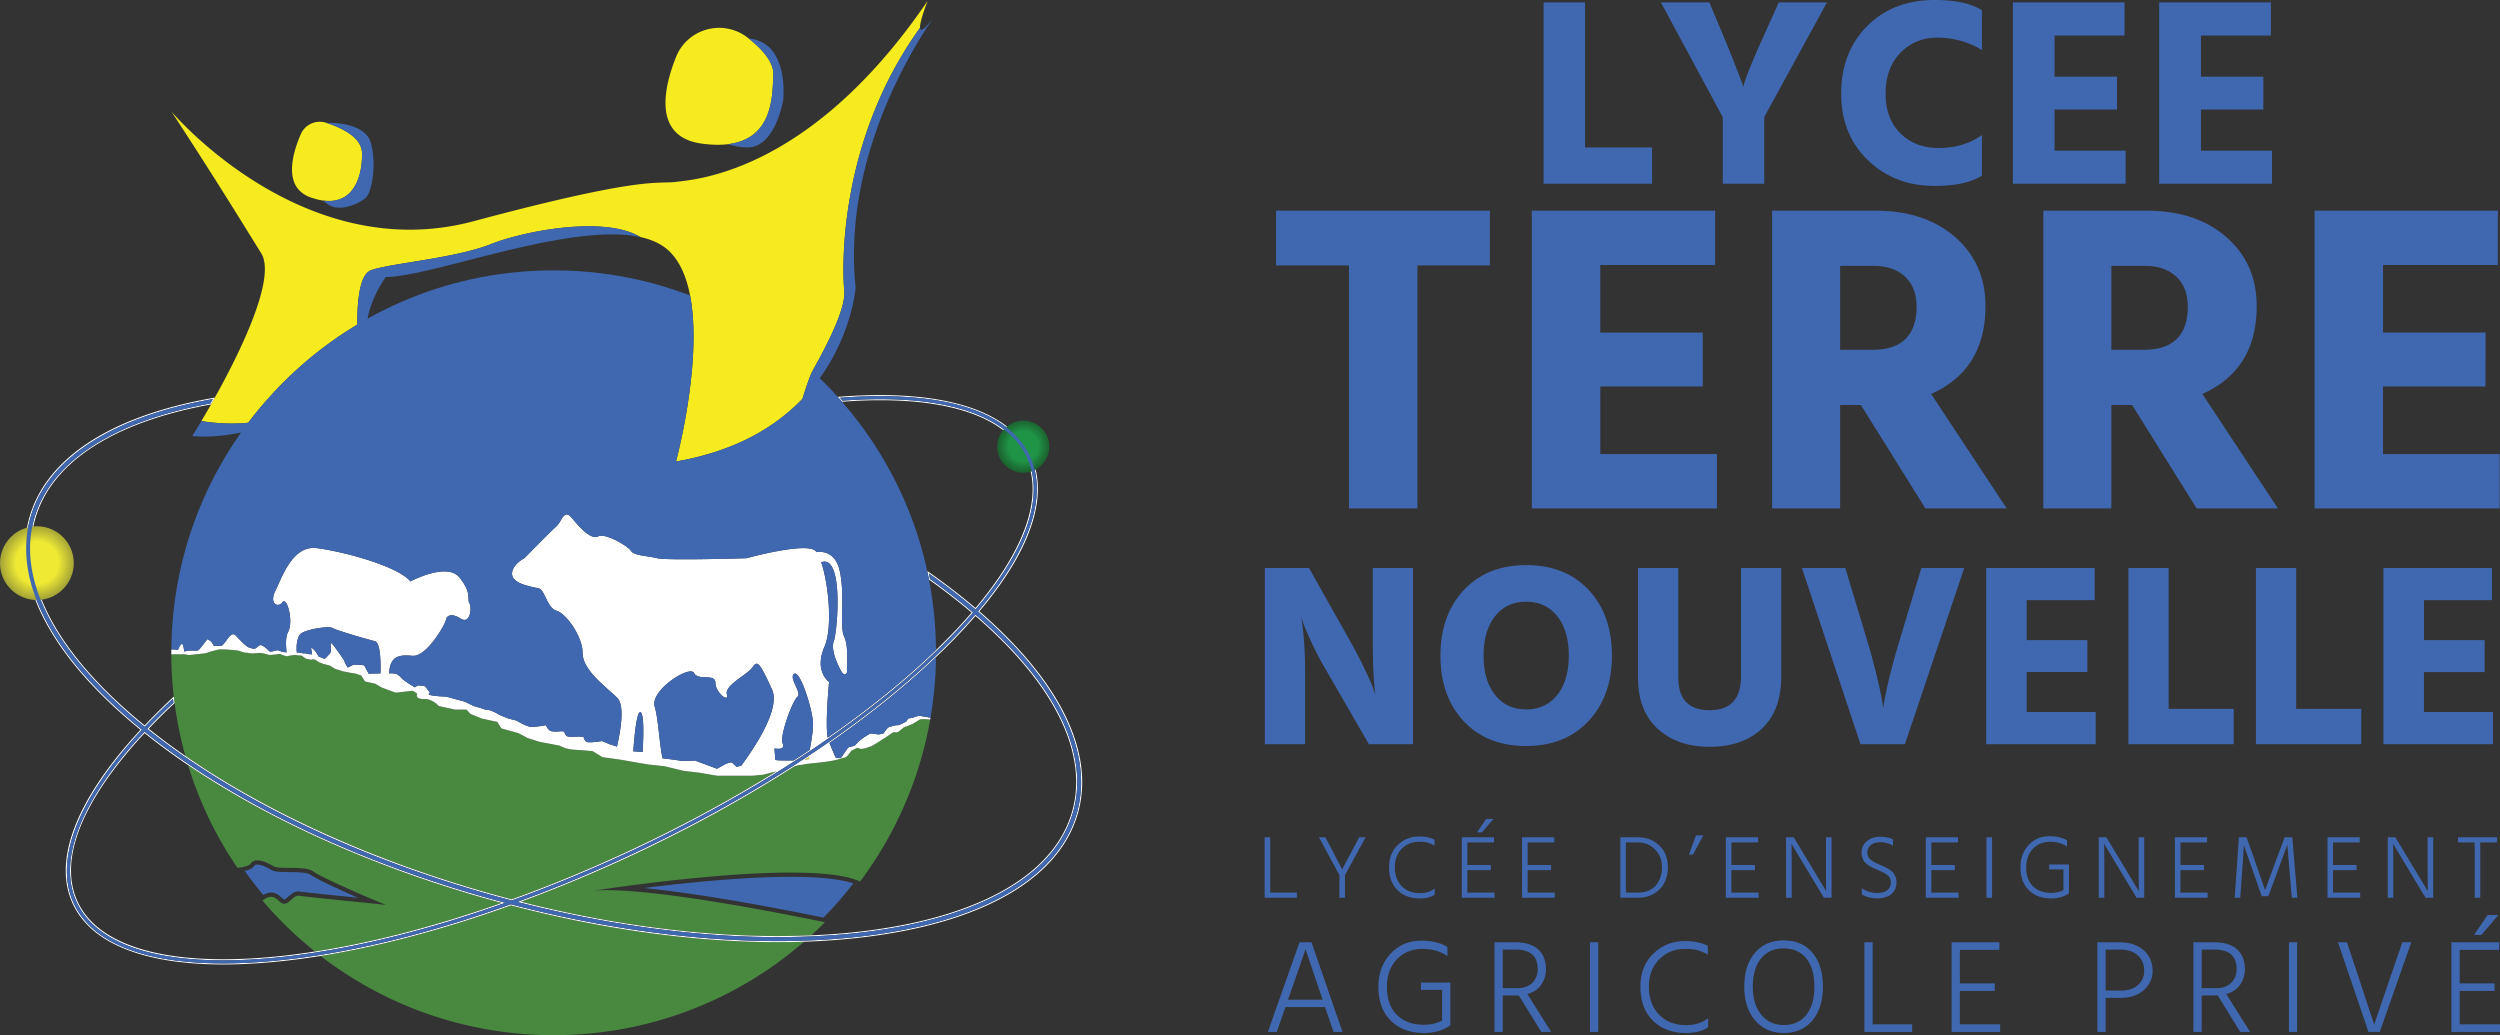
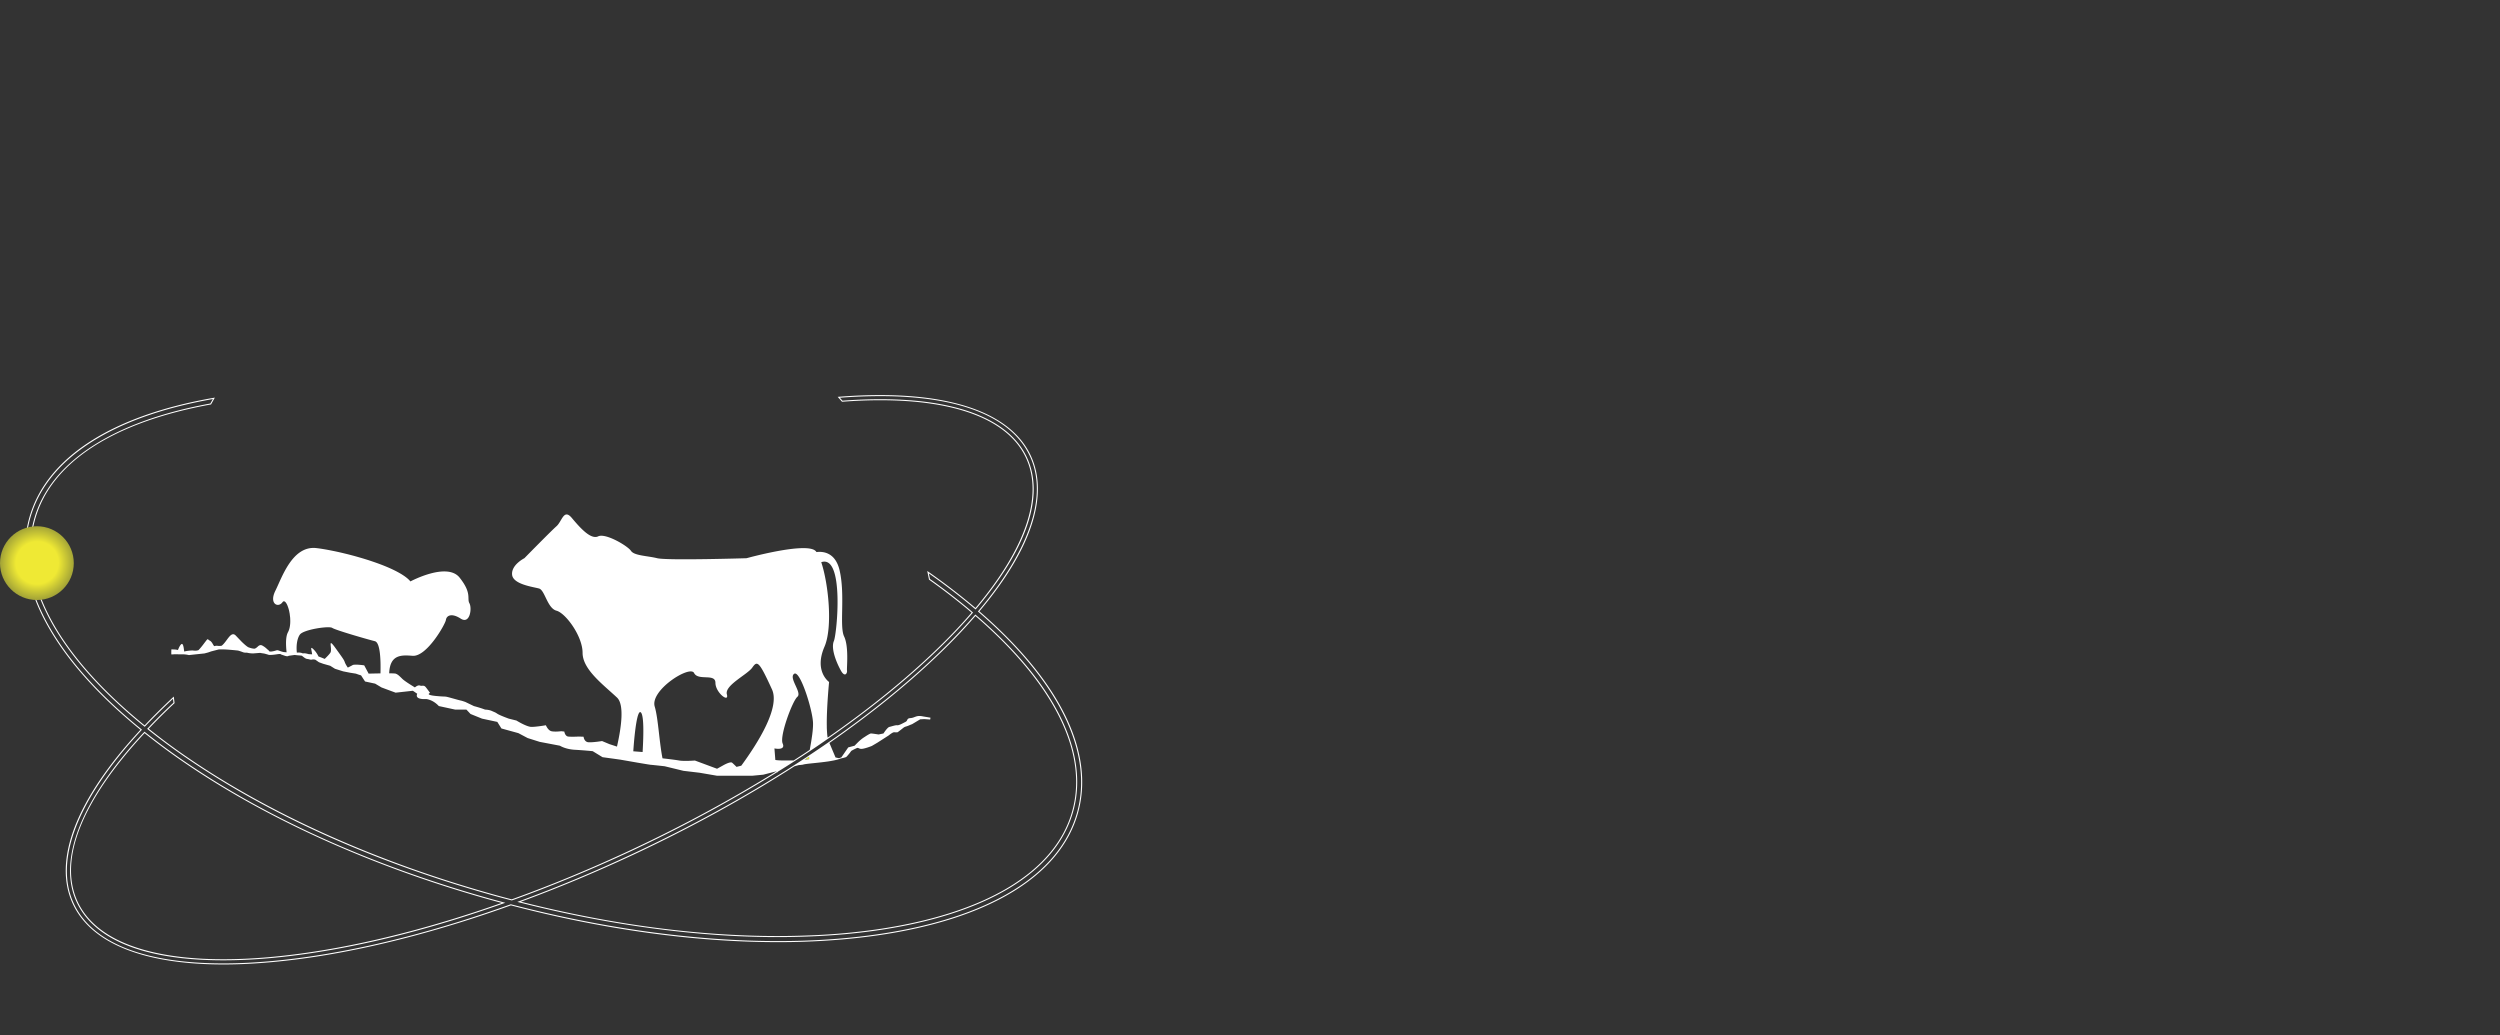
<svg xmlns="http://www.w3.org/2000/svg" width="600" height="248.44" viewBox="0 0 600 248.44">
  <rect x="0" y="0" width="600" height="248.44" fill="#333333" stroke="none" />
-   <path d="M222.63.225a186.802 186.802 0 0 1-3.833 5.378c-26.77 36.022-52.217 37.486-56.549 38.045-4.524.59-7.472-1.576-48.597 9.445C73.085 63.962 41.964 27.737 41.13 26.751c10.289 15.728 16.043 25.163 21.554 34.018 3.69 5.938-4.992 23.638-11.123 34.66-.183.324-.356.64-.528.945-.133.233-.265.467-.387.691a217.904 217.904 0 0 1-2.318 3.985c2.47.407 6.68.875 11.245.407a88.202 88.202 0 0 1 5.144-6.212c.265-.305.55-.61.824-.905.203-.223.406-.447.62-.66a91.808 91.808 0 0 1 19.592-15.77c-.041-4.636.366-11.885 3.202-13.013 4.23-1.667 20.171-2.847 28.823-6.293 7.758-3.091 27.207-6.965 35.91-1.708.01-.01.01 0 .02 0 2.633.58 4.88 1.575 6.578 3.09 2.806 2.491 4.453 6.385 5.338 10.94 1.85 9.628.224 22.194-1.342 30.612a9.32 9.32 0 0 1-.102.519c-.091.478-.183.956-.274 1.403-.336 1.657-.651 3.09-.915 4.24-.02.091-.041.172-.061.254a46.672 46.672 0 0 1-.336 1.423c-.213.885-.346 1.373-.346 1.373.956-.163 1.881-.336 2.796-.529a59.45 59.45 0 0 0 3.111-.742h.01l3.295-.956c.02 0 .04-.01.05-.02 8.134-2.593 14.326-6.456 19.033-10.777a35.974 35.974 0 0 0 1.545-1.484c.163-.163.326-.336.488-.499l.01-.01v-.01c.102-.325 1.404-4.524 2.156-6.161.793-1.708 8.398-14.295 7.88-19.805-.53-5.51-1.404-35.89 18.188-63.076-.122-1.454 1.596-5.866 1.82-6.456zm-42.945 9.008l-.265-.203a11.096 11.096 0 0 0-9.414-2.044c-3.487.834-6.385 3.274-7.717 6.598-2.897 7.188-5.826 19.246 6.13 20.883 2.41.336 4.484.356 6.253.143 10.869-1.292 10.706-11.59 10.93-16.674.142-3.152-2.98-6.385-5.917-8.703zM78.34 29.486h-.01c-.03-.01-.051-.01-.071-.02-2.42-.794-5.064.406-6.07 2.744-2.094 4.83-4.321 12.83 2.4 15.18 1.067.376 2.043.62 2.948.742 7.411 1.016 9.435-5.846 9.353-11.367-.06-3.802-4.85-6.08-8.55-7.28z" fill="#f5eb1e" />
  <path d="M194.203 182.203l-.346.04-.752.092c.366-.234.712-.478 1.078-.722l.02.59z" fill="#dfe82a" />
-   <path d="M122.811 215.845c9.384-3.386 19.022-7.36 28.732-11.905 12.515-5.857 24.217-12.231 34.862-18.85l-.122.03-.285.082-2.816.722-2.633.254h-8.459l-4.199-.722-3.863-.457-4.504-1.098s-3.111-.346-3.305-.346c-.111 0-1.22-.183-2.185-.346-.763-.122-1.424-.244-1.424-.244l-.762-.132-2.98-.518-1.514-.214-2.745-.376-2.359-1.444s-1.972-.203-4.27-.335c-2.288-.122-3.6-.976-3.6-.976l-4.859-.926-2.887-.915-2.227-1.179-4.067-1.118-.986-1.576-3.67-.783-2.755-1.118-.986-1.048h-2.685l-3.944-.854s-.844-.986-2.095-1.443c-1.25-.458-1.118-.061-2.358-.326-1.25-.264-.722-1.179-.722-1.179l-1.047-.722-4.138.458-1.17-.427-2.236-.834-.387-.234-1.128-.67-2.42-.52s-.427-.64-.956-1.463l-.59-.183-.66-.234-1.403-.224-1.647-.325-1.962-.62-1.15-.722-1.656-.468-1.037-.376-.875-.61s-.467-.122-.803-.03c-.335.1-.61-.092-1.159-.153-.55-.061-1.159-.783-1.362-.793-.316-.03-.661-.061-1.027-.092a15.63 15.63 0 0 1-.6-.07h-.01l-1.444.202s-.193.234-.884 0c-.692-.233-1.017-.355-1.017-.355s.163-.183-.986 0-1.8.152-1.8.152-1.088-.346-1.352-.366c-.254-.03-.813-.132-.813-.132l-1.698.132s-.732-.01-1.22-.132c-.499-.132-.661.04-1.22-.173a14.324 14.324 0 0 0-1.078-.366c-.05-.01-.153-.03-.366-.05-.264-.031-.702-.072-1.403-.133-.163-.01-.315-.03-.458-.04h-.01c-1.87-.143-2.521-.051-2.521-.051l-1.77.457-.721.254-.885.234-2.043.214-1.698.183s-.752-.204-1.637-.183c-.884.02-1.708-.051-2.033 0-.163.03-.376.02-.54.01 0 3.416.204 6.812.59 10.126 0 .03.01.05.01.081.062.499.113.987.184 1.485a88.796 88.796 0 0 0 2.592 12.688h.01c19.623 13.563 45.01 25.082 72.948 32.961 1.79.508 3.579.986 5.358 1.454zm-.193 1.444c-15.962 5.734-31.467 9.862-45.67 12.139 15.484 11.926 34.883 19.012 55.928 19.012 22.632 0 43.362-8.194 59.355-21.788.254-.213.498-.427.742-.64-2.074.071-4.158.102-6.283.102-19.846 0-41.807-3-64.072-8.825zm-5.561-1.505c-27.4-7.717-52.37-18.93-71.911-32.158.132.437.264.874.407 1.301a90.418 90.418 0 0 0 11.437 23.344c1.525-.163 2.827-.478 3.203-1.037.356-.54.925-.753 1.566-.753 1.23 0 2.745.742 3.792 1.373 1.596.956 7.625-.224 9.73 1.352 2.023 1.515 16.002 7.544 17.466 7.981-1.677-.203-19.53-1.962-20.943-2.206-.072-.01-.133-.02-.194-.02-.305 0-.59.121-.874.304a6.86 6.86 0 0 0-.62.489c-.071.06-.132.122-.203.183-.143.111-.275.233-.417.355-.417.336-.834.61-1.281.61-.224 0-.448-.06-.681-.223-.387-.254-.733-.62-1.119-.925-.102-.072-.193-.143-.295-.204a1.933 1.933 0 0 0-1.047-.325c-.549 0-1.21.244-2.074.925a91.68 91.68 0 0 0 12.597 12.21c13.613-2.104 28.833-6.018 44.816-11.661-1.119-.295-2.237-.6-3.355-.915zm104.77-43.2l-.987.052-1.962 1.179c-.02 0-.132.03-.742.295-.783.346-.885.203-1.423.64-.55.448-1.281.987-1.281.987s-.397.05-.793 0c-.387-.051-1.322.742-1.322.742l-1.139.732-1.616 1.037-1.332.783s-1.962.793-2.654.691c-.691-.102-.498-.397-1.128-.102-.64.295-1.14.59-1.14.59l-.436.59s-.64.793-.793.884c-.143.102-1.342.366-1.342.366-.732.305-1.871.529-3.091.712-1.84.264-3.874.427-5.033.58-.396.05-.691.101-.843.152-.102.04-.488.081-1.078.132h-.01l-1.017.285c-11.783 7.564-24.787 14.732-38.584 21.188-9.058 4.24-18.127 8.031-27.074 11.315 24.502 6.222 48.547 8.988 69.694 8.063h.01a79.313 79.313 0 0 0 3.264-3.142c-1.434-.295-3.355-.691-5.622-1.139-.417-.08-.834-.162-1.271-.244a455.04 455.04 0 0 0-5.633-1.087c-.559-.102-1.128-.214-1.698-.316-2.023-.376-4.148-.752-6.323-1.138-.936-.163-1.881-.326-2.827-.478-.64-.102-1.27-.214-1.911-.315-.64-.112-1.281-.214-1.922-.315-.966-.153-1.921-.305-2.887-.448-.64-.101-1.281-.193-1.922-.284l-1.911-.275c-.63-.092-1.26-.173-1.891-.254a143.483 143.483 0 0 0-3.7-.468c-.58-.071-1.15-.132-1.709-.193-.06-.01-.122-.01-.193-.02-.529-.061-1.057-.112-1.576-.163-3.497-.356-6.7-.56-9.374-.56-1.098 0-2.094.041-2.989.113.04-.01.081-.01.132-.02a125.72 125.72 0 0 1 1.8-.275c.366-.051.773-.112 1.22-.183.457-.061.945-.132 1.474-.204.346-.05.712-.101 1.098-.152 9.18-1.27 27.319-3.498 41.42-3.498 7.168 0 13.288.58 16.664 2.146 8.296-11.103 14.142-24.137 16.724-38.33v-.01c.03-.183.071-.355.092-.539l-1.413-.101z" fill="#48893f" />
  <path d="M235.054 146.72c9.252-10.98 14.04-21.025 14.04-29.392 0-2.878-.57-5.562-1.718-8.012-4.453-9.496-17.121-14.498-36.164-14.498-3.212 0-6.598.142-10.167.427.346.386.702.783 1.037 1.18 3.183-.245 6.233-.367 9.15-.367 8.948 0 16.603 1.129 22.571 3.406 5.958 2.288 10.238 5.735 12.414 10.391 4.392 9.384-.427 22.184-12.099 36.062-.406-.346-.823-.702-1.25-1.047a154.505 154.505 0 0 0-10.34-7.839c.153.681.295 1.373.427 2.074a150.09 150.09 0 0 1 8.988 6.883c.416.346.823.692 1.23 1.047-2.542 2.949-5.399 5.948-8.54 8.968-7.25 6.984-16.003 14.09-25.997 21.035-.01-.03-.01-.071-.02-.112-.031-.173-.051-.376-.082-.59a35.124 35.124 0 0 1-.081-1.27c-.01-.082-.01-.163-.01-.255-.01-.172-.01-.366-.01-.549-.072-4.3.548-10.583.548-10.583s-3.67-2.552-1.108-8.46c2.034-4.696.946-15.148-.772-20.292 5.581-1.922 3.782 17.151 3.03 18.92-.783 1.87.69 5.307 1.677 7.087.986 1.769 1.576.59 1.474 0-.102-.6.488-5.714-.691-8.175-1.18-2.46.295-9.831-1.078-15.84-1.006-4.382-4.006-4.616-5.551-4.422a1.834 1.834 0 0 0-.254-.295c-2.359-2.166-16.532 1.769-16.532 1.769s-19.083.59-21.452 0c-2.359-.59-5.51-.59-6.293-1.77-.783-1.179-6.1-4.33-7.87-3.476-1.768.844-4.33-2.034-6.303-4.392-1.962-2.37-2.359.782-3.7 1.962-1.343 1.18-7.707 7.676-7.707 7.676s-3.152 1.576-2.948 3.934c.193 2.36 5.113 2.949 6.486 3.345 1.383.397 1.972 4.728 4.168 5.318 2.207.59 6.263 6.1 6.263 10.106 0 3.995 4.921 7.604 8.266 10.746 1.78 1.678 1.057 7.076-.01 11.763l-1.81-.59-1.769-.742s-2.074.346-3.203.295c-1.128-.05-1.23-1.332-1.23-1.332l-1.128-.04s-1.77.091-2.562 0c-.783-.102-.936-1.2-.936-1.2l-.732-.081s-1.525.193-2.358 0c-.844-.204-1.332-1.434-1.332-1.434s-2.268.397-3.447.397c-1.18 0-3.62-1.526-3.62-1.526l-1.84-.457s-2.165-.783-2.755-1.18c-.59-.396-.59-.325-1.311-.66-.427-.193-1.007-.305-1.627-.326-.722-.284-1.678-.58-2.715-.854v-.01l-2.023-.976s-.722-.254-1.047-.325c-.325-.061-1.25-.325-2.684-.722-1.444-.386-.66-.132-3.345-.386-2.694-.265-1.383-.722-1.383-.722s-.457-.661-.986-1.332c-.518-.681-.915-.244-1.444-.447-.518-.194-1.21.447-1.21.447s-.08-.05-.223-.132c-.61-.376-2.298-1.413-2.826-1.952-.661-.65-1.048-1.047-1.576-1.22-.153-.051-.753-.071-1.546-.082.173-4.544 2.939-4.412 5.612-4.199 3.417.265 7.87-7.615 8.002-8.61.132-1.007 1.311-1.76 3.548-.316 2.227 1.444 2.755-2.491 2.094-3.68-.65-1.18.661-2.36-2.358-6.162-3.02-3.802-11.804.915-11.804.915-.447-.549-1.118-1.088-1.942-1.606a8.82 8.82 0 0 0-.519-.315c-1.789-1.047-4.178-2.034-6.73-2.888a43.45 43.45 0 0 0-1.627-.528 50.453 50.453 0 0 0-1.647-.488 57.73 57.73 0 0 0-1.647-.458c-.549-.142-1.088-.285-1.616-.407a66.112 66.112 0 0 0-3.06-.68 52.83 52.83 0 0 0-1.963-.367 34.32 34.32 0 0 0-1.82-.264c-5.774-.65-8.265 7.086-9.841 10.238-1.566 3.142.66 4.199 1.708 2.755.345-.488.783-.122 1.139.671.07.153.132.326.193.509.07.193.132.396.193.62.06.213.102.437.142.67.04.164.071.326.082.5l.06.497c.031.173.041.346.041.519.04.68.01 1.362-.112 1.982-.04.224-.101.448-.172.65a3.432 3.432 0 0 1-.255.59c-.549 1.007-.538 2.888-.325 4.82-.112-.01-.173-.03-.366-.04-.356-.021-.356-.021-.691-.113-.326-.081-.427-.142-.885-.295-.457-.162-.518.061-1.505.224-.244.04-.396.05-.508.03h-.06c-.011 0-.011 0-.021-.01-.254-.07-.193-.305-.56-.488a5.052 5.052 0 0 0-1.179-.904.906.906 0 0 0-.457-.143.475.475 0 0 0-.173.03c-.04.01-.081.021-.122.041-.051.02-.092.051-.132.072-.061.04-.132.091-.193.152-.183.163-.377.356-.63.488a.785.785 0 0 1-.163.071c-.01 0-.01.01-.02.01h-.011c-.447-.01-.915-.111-1.576-.376a7.439 7.439 0 0 1-.813-.63 15.367 15.367 0 0 1-.986-.946c-.407-.417-.804-.844-1.15-1.2-1.158-1.2-2.033 1.312-3.283 2.36a.71.71 0 0 1-.102.08c-.315.052-.62.082-.895.031-.305-.05-.6-.01-.904.071a4.424 4.424 0 0 1-.326-.508c-.539-.956-.783-.722-1.118-1.118-.071-.092-.193-.02-.356.162-.081.092-.163.204-.264.336-.397.508-.946 1.311-1.708 2.094-.143.04-.285.071-.397.092-.356.07-.976-.02-.976-.02s-.925-.01-1.911.223c-.051.01-.092.02-.132.03-.02-.172-.041-.345-.072-.528-.01-.092-.02-.183-.04-.275a3.684 3.684 0 0 0-.173-.732c-.081-.203-.173-.284-.275-.284-.03 0-.06.01-.091.03a.374.374 0 0 0-.163.132c-.02.02-.03.041-.05.061-.184.214-.356.57-.52.936-.03.07-.06.152-.09.223-.01.03-.01.051-.031.072-.468-.133-1.118-.143-1.576-.143-.01.132-.01.265-.01.397-.01.142-.01.274-.01.417 0 .122 0 .254.01.376.163.01.376.02.539-.01.325-.051 1.149.02 2.033 0 .885-.02 1.637.183 1.637.183l1.698-.183 2.043-.214.885-.234.722-.254 1.769-.457s.65-.092 2.521.05h.01c.143.01.295.03.458.041.701.061 1.139.102 1.403.132.213.02.315.04.366.051 0 0 .529.153 1.078.366.559.214.721.04 1.22.173.488.122 1.22.132 1.22.132l1.698-.132s.559.102.813.132c.264.02 1.352.366 1.352.366s.65.03 1.8-.152.986 0 .986 0 .325.122 1.017.355c.69.234.884 0 .884 0l1.444-.203h.01c.213.03.407.051.6.071.366.03.711.061 1.027.092.203.01.813.732 1.362.793.549.06.824.254 1.159.152.336-.091.803.03.803.03l.875.61 1.037.377 1.657.468 1.149.722 1.962.62 1.647.325 1.403.224.66.234.59.183c.53.823.956 1.464.956 1.464l2.42.518 1.128.671.387.234 2.236.834 1.17.427 4.138-.458 1.047.722s-.529.915.722 1.18c1.24.264 1.108-.133 2.358.325 1.25.457 2.095 1.443 2.095 1.443l3.944.854h2.685l.986 1.048 2.755 1.118 3.67.783.986 1.576 4.067 1.118 2.227 1.18 2.887.914 4.86.926s1.311.854 3.599.976c2.298.132 4.27.335 4.27.335l2.359 1.444 2.745.376 1.515.214 2.979.518.762.132s.661.122 1.424.244c.965.163 2.074.346 2.185.346.194 0 3.305.346 3.305.346l4.504 1.098 3.863.457 4.199.722h8.459l2.633-.254 2.816-.722.285-.081.122-.03c-10.645 6.618-22.347 12.992-34.862 18.849-9.71 4.544-19.348 8.52-28.732 11.905-1.78-.468-3.569-.946-5.358-1.454-27.939-7.88-53.325-19.398-72.948-32.961h-.01a156.744 156.744 0 0 1-8.794-6.537c.844-.885 1.708-1.78 2.613-2.684a146.2 146.2 0 0 1 3.589-3.467c-.071-.498-.122-.986-.183-1.485 0-.03-.01-.05-.01-.081a151.97 151.97 0 0 0-4.29 4.128c-.936.935-1.841 1.86-2.705 2.785-.305-.233-.61-.488-.905-.732-20.446-16.938-29.464-34.252-25.367-48.76 3.823-13.593 18.738-23.282 42.203-27.532.122-.224.254-.458.387-.691.172-.305.345-.62.528-.946-24.715 4.25-40.464 14.396-44.52 28.773-4.25 15.097 4.92 32.95 25.844 50.275l.823.67c-15.382 16.583-21.137 31.315-16.216 41.828 4.443 9.485 17.1 14.498 36.143 14.498 3.66 0 7.565-.194 11.692-.57 3.762-.345 7.636-.834 11.621-1.474 14.203-2.277 29.708-6.405 45.67-12.14 22.265 5.826 44.226 8.826 64.072 8.826 2.125 0 4.209-.03 6.283-.102h.01c6.06-.203 11.885-.702 17.436-1.495 26.882-3.843 44.033-14.284 48.293-29.372 4.097-14.559-4.29-31.68-23.658-48.425zm-143.74 14.895c-1.474.02-2.837.06-2.837.06l-1.067-1.992s-1.566-.224-2.359-.152c-.173.01-.315.04-.396.08-.458.265-1.18.61-1.18.61s-.528-.731-.722-1.29c-.193-.55-.325-.753-2.297-3.477-1.963-2.725-.59.355-1.18 1.22a5.055 5.055 0 0 1-.305.386c-.213.254-.467.508-.701.742l-.336.336-.803-.326-.701-.264a5.662 5.662 0 0 0-1.088-1.606c-.651-.682-.702-.488-.62-.02.01.05.02.111.03.172.03.173.071.366.102.57.02.06.02.132.03.193.02.06.02.132.02.193l-.03-.01-.813-.051s-.976-.305-1.353-.163a1.943 1.943 0 0 0-.447-.152 3.077 3.077 0 0 0-1.017-.041c-.223-2.023.194-3.64.753-4.362.915-1.18 6.954-2.104 7.737-1.576.793.53 8.001 2.623 10.238 3.193 1.26.325 1.433 4.33 1.342 7.727zm62.913 18.87l-2.237-.173c.346-5.135 1.007-10.035 1.8-9.344.782.671.68 5.49.437 9.517zm23.678 3.283l-1.138.285s-.59-.59-1.037-.986c-.437-.397-2.206.64-2.206.64l-1.434.793-5.307-1.972s-2.613.193-3.742 0c-1.128-.203-4.026-.529-4.026-.529h-.01c-.783-3.833-1.027-9.597-1.87-12.413-1.18-3.935 8.469-10.035 9.445-8.063.986 1.962 5.124 0 5.124 2.359s3.345 4.92 2.745 2.755c-.59-2.165 4.92-4.727 6.1-6.415 1.19-1.688 1.576-1.657 4.727 5.236 1.953 4.26-3.182 12.586-7.37 18.31zm8.175-1.382l-.214-2.766s2.755.59 1.973-1.18c-.793-1.768 2.358-10.227 3.538-11.213 1.179-.986-2.166-4.524-.783-5.51 1.372-.987 4.32 8.265 4.524 11.61.03.539 0 1.22-.071 1.983-.02.213-.04.427-.071.65-.02.183-.04.366-.071.55-.02.182-.051.375-.082.569-.04.305-.091.62-.142.935-.05.325-.112.65-.173.986-.04.264-.091.519-.132.773-.02.071-.03.142-.04.203-1.272.854-2.563 1.698-3.874 2.542-.804 0-1.871-.01-2.695-.01-.843 0-1.382-.061-1.687-.122zm72.388 12.688c-4.24 14.996-21.31 25.366-48.09 29.19-5.51.792-11.366 1.29-17.415 1.494-1.993.07-4.047.101-6.273.101-19.826 0-41.96-3.05-64.011-8.814l-.071-.02-.072.02c-16.063 5.775-31.405 9.851-45.629 12.129a171.54 171.54 0 0 1-11.6 1.474c-4.138.376-8.062.57-11.672.57-19.093 0-31.517-4.962-35.91-14.356-4.839-10.33.906-25.082 16.166-41.542l.183-.204-.203-.162-.58-.478-.244-.193c-20.832-17.254-29.982-35.015-25.763-50.011 3.986-14.112 19.531-24.228 43.8-28.498l-.275.488a16.69 16.69 0 0 0-.325.58c-23.445 4.27-38.462 14.1-42.285 27.684-4.127 14.6 4.911 32.015 25.448 49.025l.071.06c.275.224.56.458.844.682l.183.142.153-.173c.783-.833 1.647-1.718 2.704-2.775a150.708 150.708 0 0 1 3.914-3.782l.01.06c.031.296.062.58.102.885a138.179 138.179 0 0 0-3.497 3.376c-.783.793-1.596 1.616-2.613 2.694l-.193.193.213.183a161.791 161.791 0 0 0 8.815 6.548l.071.04c9.913 6.843 21.178 13.115 33.45 18.656s25.549 10.36 39.508 14.295c1.89.539 3.772 1.037 5.368 1.454l.071.02.071-.02c9.557-3.447 19.226-7.462 28.763-11.916 12.18-5.703 23.892-12.037 34.831-18.829l.183-.01v-.112a193.23 193.23 0 0 0 3.935-2.49 225.587 225.587 0 0 0 3.874-2.542 211.868 211.868 0 0 0 4.3-2.939c9.923-6.903 18.677-13.98 26.027-21.065 3.142-3.02 6.02-6.04 8.561-8.988l.163-.183-.194-.173a60.81 60.81 0 0 0-1.23-1.047 149.813 149.813 0 0 0-8.916-6.842l-.275-1.342c3.376 2.369 6.67 4.87 9.791 7.452.397.325.783.65 1.16.976l.09.071.194.163.162-.193c12.252-14.56 16.44-27.126 12.14-36.337-2.156-4.605-6.385-8.144-12.556-10.512-5.948-2.278-13.573-3.427-22.662-3.427-2.867 0-5.918.122-9.039.356a38.353 38.353 0 0 0-.62-.701 128.26 128.26 0 0 1 9.638-.387c19.104 0 31.528 4.962 35.93 14.356 1.129 2.39 1.698 5.053 1.698 7.9 0 8.265-4.84 18.371-13.98 29.23l-.162.193.193.162c19.256 16.654 27.634 33.755 23.577 48.161zm-141.34 20.466c-27.319-7.696-52.157-18.799-71.84-32.127a155.143 155.143 0 0 1-10.42-7.656l-.184-.153-.162.173c-15.098 16.227-20.812 30.704-16.105 40.77 4.28 9.11 16.44 13.928 35.188 13.928 6.68 0 14.091-.62 22.031-1.86 13.93-2.156 29.017-6.08 44.857-11.672l.783-.274-.803-.214c-1.109-.295-2.227-.6-3.345-.915zm-41.532 12.82c-7.93 1.24-15.322 1.861-21.991 1.861-17.874 0-30.603-4.494-34.954-13.786-4.697-10.035.996-24.3 16.054-40.485a153.924 153.924 0 0 0 10.44 7.676c19.542 13.227 44.512 24.441 71.912 32.158 1.118.315 2.236.62 3.355.915-15.983 5.643-31.203 9.557-44.816 11.661zm158.675-80.715l-.193-.162-.163.193a136.406 136.406 0 0 1-6.65 7.117 129.577 129.577 0 0 1-2.805 2.735c-7.25 6.903-15.84 13.827-25.54 20.567a259.644 259.644 0 0 1-4.88 3.304l-.396.275-.63.417-.072.04c-.793.52-1.606 1.048-2.42 1.566-11.935 7.666-24.908 14.783-38.552 21.168-9.049 4.24-18.148 8.042-27.054 11.316l-.763.274.793.203c21.239 5.399 42.549 8.246 61.642 8.246 2.745 0 5.48-.061 8.134-.173 5.337-.214 10.563-.681 15.535-1.393 26.383-3.782 43.178-13.908 47.296-28.518.65-2.278.976-4.677.976-7.137 0-12.495-8.388-26.343-24.258-40.038zm-41.166 34.69c.366-.234.712-.478 1.078-.722l.02.59-.346.04-.762.102s.01 0 .01-.01zm64.204 12.414c-4.087 14.508-20.812 24.573-47.093 28.335a151.19 151.19 0 0 1-15.505 1.393h-.01c-2.663.112-5.368.173-8.113.173-19.093 0-40.16-2.796-61.581-8.236 8.947-3.284 18.016-7.076 27.074-11.315 13.797-6.456 26.8-13.624 38.584-21.188l1.017-.285h.01c.59-.05.976-.091 1.078-.132.152-.05.447-.102.843-.153 1.16-.152 3.193-.315 5.033-.58 1.22-.182 2.359-.406 3.09-.71 0 0 1.2-.265 1.343-.367.152-.091.793-.884.793-.884l.437-.59s.498-.295 1.139-.59c.63-.295.437 0 1.128.102.692.102 2.654-.691 2.654-.691l1.332-.783 1.616-1.037 1.139-.732s.935-.793 1.322-.742c.396.05.793 0 .793 0s.732-.54 1.28-.987c.54-.437.641-.294 1.424-.64.61-.265.722-.295.742-.295l1.962-1.18.987-.05 1.413.101c.02-.091.04-.183.05-.274.01-.05.02-.112.031-.163-.173-.04-.376-.07-.62-.112-.02 0-.04-.01-.061-.01-.01 0-.02 0-.03-.01-.295-.04-.651-.102-1.048-.173h-.03a1.435 1.435 0 0 0-.204-.04c-1.443-.275-1.779.366-2.796.437-1.026.071-.59.6-1.2.905-.02.01-.04.02-.07.04-.61.305-1.495.834-1.932.773-.458-.05-1.373.295-1.87.397-.489.101-1.424 1.575-1.424 1.575l-1.18.244s-1.525-.244-1.82-.244c-.233 0-1.158.59-1.514.834a.352.352 0 0 0-.112.071l-.01.01h-.01l-.031.02c-.56.357-1.118.845-1.657 1.394-.173.172-.346.345-.519.528l-.081.082-1.525.406-1.647 2.39-.57.203-.833-.183-1.464-3.477c9.618-6.69 18.24-13.614 25.57-20.598.965-.905 1.9-1.82 2.816-2.735a135.48 135.48 0 0 0 6.66-7.137c15.819 13.654 24.166 27.49 24.166 39.844 0 2.42-.315 4.778-.966 7.066z" fill="#fff" />
  <radialGradient id="a" cx="3.564" cy="137.607" r="11.271" gradientTransform="matrix(.708 -.681 .675 .701 -86.494 41.05)" gradientUnits="userSpaceOnUse">
    <stop offset=".463" stop-color="#efe934" />
    <stop offset=".835" stop-color="#9c9d37" />
  </radialGradient>
  <circle cx="8.855" cy="135.151" r="8.855" fill="url(#a)" />
  <radialGradient id="b" cx="244.591" cy="109.156" r="7.961" gradientTransform="matrix(.708 -.681 .675 .701 -1.207 197.149)" gradientUnits="userSpaceOnUse">
    <stop offset=".463" stop-color="#1f9346" />
    <stop offset=".835" stop-color="#1b5c2c" />
  </radialGradient>
-   <circle cx="245.58" cy="107.208" r="6.254" fill="url(#b)" />
-   <path d="M77.535 48.132c.488.406.955.752 1.382 1.026 2.755 1.77 7.178-.294 8.754-1.575 1.576-1.281 2.755-7.971 1.372-13.187-1.372-5.215-10.126-4.91-10.126-4.91a5.504 5.504 0 0 0-.58 0c3.702 1.2 8.49 3.477 8.551 7.28.081 5.52-1.942 12.382-9.353 11.366zm127.81 20.903c-3.09-29.921 12.71-56.07 18.545-64.58-2.236 2.907-3.009 3.12-3.08 2.226-19.592 27.186-18.717 57.565-18.189 63.076.519 5.51-7.086 18.097-7.88 19.805-.751 1.637-2.053 5.836-2.155 6.161a45.453 45.453 0 0 0 4.138-4.951c3.915-5.42 6.08-10.869 7.25-14.956 1.169-4.056 1.372-6.781 1.372-6.781zm-4.818 112.75l.834.184.569-.203 1.647-2.39 1.525-.406.081-.082c.173-.183.346-.356.519-.528.539-.55 1.098-1.037 1.657-1.393l.03-.02h.01l.01-.01c.021-.021.062-.052.113-.072.356-.244 1.28-.834 1.515-.834.294 0 1.82.244 1.82.244l1.179-.244s.935-1.474 1.423-1.575c.498-.102 1.413-.448 1.87-.397.438.061 1.323-.468 1.933-.773.03-.02.05-.03.07-.04.61-.305.174-.834 1.2-.905 1.017-.071 1.353-.712 2.796-.437.072.01.133.02.204.04h.03c.356 0 .712.061 1.047.173.01.01.02.01.03.01.021 0 .042.01.062.01.244.041.447.072.62.112a91.268 91.268 0 0 0 1.312-14.538c-7.33 6.984-15.952 13.908-25.57 20.598l1.464 3.477zM174.669 34.61c1.485.457 3.05.742 4.636.772 6.822.132 8.663-11.407 8.663-11.407s1.179-10.502-4.992-13.776c-1.058-.57-2.176-.864-3.294-.966 2.938 2.318 6.059 5.551 5.917 8.703-.224 5.083-.061 15.382-10.93 16.674zM69.486 209.308c-1.973-.01-3.528-.02-4.464-.58-1.29-.783-2.47-1.23-3.263-1.23-.529 0-.661.203-.722.305-.386.56-1.108.956-2.298 1.22a91.632 91.632 0 0 0 4.443 5.765c.66-.387 1.281-.58 1.891-.58 1.129 0 1.911.681 2.47 1.18.194.172.377.335.55.447.03.02.091.05.122.05.213 0 .691-.426 1.016-.711.651-.57 1.393-1.23 2.38-1.23.121 0 .243.01.365.03.844.153 8.327.915 13.93 1.485-4.545-1.983-9.944-4.474-11.235-5.44-.915-.68-3.284-.701-5.185-.711zm10.97-53.854c1.972 2.724 2.104 2.928 2.297 3.477.193.559.722 1.29.722 1.29s.722-.345 1.18-.61c.08-.04.223-.07.396-.08.793-.072 2.359.152 2.359.152l1.067 1.993s1.363-.041 2.837-.061c.091-3.396-.081-7.402-1.342-7.727-2.237-.57-9.445-2.664-10.238-3.193-.783-.528-6.822.397-7.737 1.576-.56.722-.976 2.339-.753 4.362.346-.04.702-.03 1.017.04.153.031.295.082.447.153.377-.142 1.353.163 1.353.163l.813.05.03.01c0-.06 0-.131-.02-.192-.01-.061-.01-.133-.03-.194-.03-.203-.071-.396-.102-.569a5.67 5.67 0 0 0-.03-.173c-.082-.467-.031-.66.62.02.549.57.874 1.14 1.088 1.607l.701.264.803.326.336-.336c.234-.234.488-.488.701-.742.112-.132.214-.254.305-.386.59-.865-.783-3.945 1.18-1.22zm105.41 24.166l.214 2.766c.305.06.844.122 1.687.122.824 0 1.891.01 2.695.01a232.428 232.428 0 0 0 3.873-2.542c.01-.06.02-.132.04-.203.042-.254.092-.509.133-.773.061-.335.122-.66.173-.986.05-.315.102-.63.142-.935.03-.194.061-.387.082-.57.03-.183.05-.366.07-.549.031-.223.052-.437.072-.65.071-.763.102-1.444.071-1.983-.203-3.345-3.152-12.597-4.524-11.61-1.383.986 1.962 4.524.783 5.51-1.18.986-4.331 9.445-3.538 11.214.782 1.769-1.973 1.18-1.973 1.18zm-31.375 33.51c14.915 1.434 35.503 5.521 43.148 7.097a89.826 89.826 0 0 0 7.158-8.215c-3.1-1.047-8.154-1.576-15.037-1.576-11.438 0-25.519 1.474-35.269 2.694zm-2.501-32.818l2.237.173c.244-4.027.345-8.846-.437-9.517-.793-.691-1.454 4.21-1.8 9.344zm19.714-16.43c0-2.359-4.138-.397-5.124-2.359-.976-1.972-10.625 4.128-9.446 8.063.844 2.816 1.088 8.58 1.871 12.413h.01s2.898.326 4.026.53c1.129.192 3.742 0 3.742 0l5.307 1.971 1.434-.793s1.769-1.037 2.206-.64c.447.396 1.037.986 1.037.986l1.138-.285c4.19-5.724 9.324-14.05 7.371-18.31-3.151-6.893-3.538-6.924-4.727-5.236-1.18 1.688-6.69 4.25-6.1 6.415.6 2.166-2.745-.396-2.745-2.755zM46.152 104.649c3.905.377 8.063-.101 11.713-.843-10.411 14.742-16.582 32.676-16.735 52.054.458 0 1.108.01 1.576.143.02-.02.02-.041.03-.072.03-.07.061-.152.092-.223.163-.366.335-.722.518-.936.02-.02.03-.04.051-.06a.374.374 0 0 1 .163-.133c.03-.02.06-.03.091-.03.102 0 .194.081.275.284.081.214.132.468.173.732.02.092.03.183.04.275.03.183.051.356.072.529.04-.01.08-.02.132-.03.986-.235 1.911-.225 1.911-.225s.62.092.976.02c.112-.02.254-.05.397-.09.762-.784 1.311-1.587 1.708-2.095.091-.132.183-.244.264-.336.163-.183.285-.254.356-.162.335.396.58.162 1.118 1.118.112.193.214.366.326.508.305-.08.6-.122.904-.07.275.05.58.02.895-.031a.71.71 0 0 0 .102-.082c1.25-1.047 2.125-3.558 3.284-2.358.345.355.742.782 1.149 1.2l.05.05c.305.315.62.62.936.895.152.132.305.264.457.376.122.092.244.183.356.254.66.265 1.129.366 1.576.376h.01c.01 0 .01-.01.02-.01a.785.785 0 0 0 .163-.071c.254-.132.448-.325.63-.488.062-.06.133-.112.194-.152.04-.02.081-.051.132-.072.04-.02.081-.03.122-.04.05-.02.112-.03.173-.03.132 0 .284.04.457.142.529.294.915.63 1.18.904.366.183.305.417.559.488.01.01.01.01.02.01h.061c.112.02.264.01.508-.03.987-.163 1.048-.386 1.505-.224.458.153.56.214.885.295.335.092.335.092.691.112.193.01.254.03.366.04-.213-1.93-.224-3.812.325-4.818.102-.183.183-.377.255-.59.07-.203.122-.427.172-.65.112-.62.143-1.302.112-1.983-.01-.173-.02-.346-.04-.519l-.061-.498c-.02-.173-.051-.335-.082-.498-.04-.234-.091-.458-.142-.671a7.487 7.487 0 0 0-.193-.62 4.843 4.843 0 0 0-.193-.509c-.356-.793-.794-1.159-1.14-.67-1.046 1.443-3.273.386-1.707-2.756 1.576-3.152 4.067-10.889 9.841-10.238a34.32 34.32 0 0 1 1.82.264c.61.102 1.271.224 1.962.366a66.11 66.11 0 0 1 3.06.681c.53.122 1.068.265 1.617.407a57.73 57.73 0 0 1 1.647.458c.55.152 1.098.315 1.647.488.55.162 1.088.345 1.627.528 2.552.854 4.941 1.84 6.73 2.888.183.101.346.203.519.315.824.518 1.495 1.057 1.942 1.606 0 0 8.784-4.717 11.804-.915 3.02 3.803 1.708 4.982 2.358 6.161.661 1.19.133 5.125-2.094 3.68-2.237-1.443-3.416-.69-3.548.316-.132.996-4.585 8.876-8.002 8.611-2.673-.213-5.439-.345-5.612 4.2.793.01 1.393.03 1.546.08.528.174.915.57 1.576 1.22.528.54 2.216 1.577 2.826 1.953.142.081.224.132.224.132s.69-.64 1.21-.447c.528.203.925-.234 1.443.447.529.671.986 1.332.986 1.332s-1.311.457 1.383.722c2.684.254 1.901 0 3.345.386 1.433.397 2.359.66 2.684.722.325.071 1.047.325 1.047.325l2.023.976v.01c1.037.275 1.993.57 2.715.854.62.02 1.2.133 1.627.326.722.335.722.264 1.311.66.59.397 2.755 1.18 2.755 1.18l1.84.457s2.44 1.526 3.62 1.526c1.18 0 3.447-.397 3.447-.397s.488 1.23 1.332 1.434c.833.193 2.358 0 2.358 0l.732.08s.153 1.099.936 1.2c.793.092 2.562 0 2.562 0l1.128.041s.102 1.281 1.23 1.332c1.129.051 3.203-.295 3.203-.295l1.77.742 1.809.59c1.067-4.687 1.79-10.085.01-11.763-3.345-3.142-8.266-6.75-8.266-10.746 0-4.006-4.056-9.517-6.263-10.106-2.196-.59-2.785-4.921-4.168-5.318-1.373-.396-6.293-.986-6.486-3.345-.204-2.358 2.948-3.934 2.948-3.934s6.364-6.497 7.706-7.676c1.342-1.18 1.739-4.331 3.701-1.962 1.973 2.358 4.535 5.236 6.304 4.392 1.769-.854 7.086 2.297 7.869 3.477.783 1.18 3.934 1.18 6.293 1.769 2.369.59 21.452 0 21.452 0s14.173-3.935 16.532-1.77c.091.082.173.184.254.296 1.545-.194 4.544.04 5.551 4.422 1.373 6.009-.102 13.38 1.078 15.84 1.18 2.46.59 7.575.691 8.175.102.59-.488 1.769-1.474 0-.986-1.78-2.46-5.216-1.678-7.087.753-1.769 2.552-20.842-3.03-18.92 1.719 5.144 2.807 15.596.773 20.293-2.562 5.907 1.108 8.459 1.108 8.459s-.62 6.283-.549 10.583c0 .183 0 .377.01.55 0 .09 0 .172.01.254.01.315.031.6.052.874l.03.396c.03.214.051.417.081.59.01.04.01.081.02.112 9.995-6.944 18.749-14.05 25.998-21.035a90.69 90.69 0 0 0-1.678-16.898 62.334 62.334 0 0 0-.427-2.074 2.256 2.256 0 0 0-.05-.254c-3.356-15.21-10.503-29.006-20.396-40.353-.335-.396-.691-.793-1.037-1.179l-.315-.346a76.728 76.728 0 0 0-4.006-4.127 45.736 45.736 0 0 1-4.148 4.971c-.162.163-.325.336-.488.499-.488.498-1.006.996-1.545 1.484-4.707 4.32-10.899 8.184-19.033 10.777-.01.01-.03.02-.05.02a48.233 48.233 0 0 1-3.294.956h-.01c-.153.04-.306.081-.468.122-.854.223-1.739.427-2.644.62-.915.193-1.84.366-2.796.529 0 0 .133-.488.346-1.373.102-.396.214-.874.336-1.423.02-.082.04-.163.06-.254.265-1.15.58-2.583.916-4.24.091-.447.183-.925.274-1.403.04-.173.071-.346.102-.519 1.566-8.418 3.192-20.984 1.342-30.612-10.167-3.904-21.208-6.03-32.748-6.03-16.206 0-31.436 4.2-44.653 11.591.905-5.337 4.372-10.014 4.372-10.014 11.061 0 44.185-13.238 61.093-9.577-8.703-5.257-28.152-1.383-35.91 1.708-8.652 3.446-24.593 4.626-28.823 6.293-2.836 1.128-3.243 8.377-3.202 13.014A91.808 91.808 0 0 0 66.16 93.679c-.214.214-.417.438-.62.661-.275.295-.56.6-.824.905a88.203 88.203 0 0 0-5.144 6.212c-4.565.468-8.774 0-11.245-.407a147.583 147.583 0 0 1-2.176 3.6zm188.739 42.264l-.193-.162.163-.193c9.14-10.859 13.979-20.965 13.979-29.23 0-2.847-.57-5.51-1.698-7.9-4.402-9.394-16.826-14.356-35.93-14.356-3.05 0-6.283.132-9.638.387.214.233.417.467.62.701 3.121-.234 6.172-.356 9.039-.356 9.089 0 16.714 1.15 22.662 3.427 6.171 2.368 10.4 5.907 12.556 10.512 4.3 9.211.112 21.778-12.14 36.337l-.162.193-.193-.163-.092-.071a58.54 58.54 0 0 0-1.159-.976 155.906 155.906 0 0 0-9.79-7.452c.09.447.182.894.274 1.342a149.817 149.817 0 0 1 8.916 6.842c.417.346.824.691 1.23 1.047l.194.173-.163.183c-2.542 2.948-5.419 5.968-8.56 8.988-7.351 7.086-16.105 14.162-26.028 21.065a211.868 211.868 0 0 1-4.3 2.939c-1.17.783-2.43 1.616-3.874 2.541a193.188 193.188 0 0 1-3.935 2.491v.112l-.183.01c-10.94 6.792-22.652 13.126-34.832 18.83-9.536 4.453-19.205 8.468-28.762 11.915l-.07.02-.072-.02a252.613 252.613 0 0 1-5.368-1.454c-13.96-3.934-27.237-8.754-39.509-14.295s-23.536-11.813-33.449-18.656l-.071-.04a161.793 161.793 0 0 1-8.815-6.548l-.213-.183.193-.193c1.017-1.078 1.83-1.901 2.613-2.694a138.178 138.178 0 0 1 3.497-3.376c-.04-.305-.071-.59-.101-.884l-.01-.061a150.708 150.708 0 0 0-3.915 3.782 123.004 123.004 0 0 0-2.704 2.775l-.153.173-.183-.142c-.284-.224-.57-.458-.844-.681l-.07-.061C13.11 156.54 4.071 139.126 8.198 124.526c3.823-13.583 18.84-23.415 42.285-27.685.101-.193.213-.386.325-.58l.274-.487c-24.268 4.27-39.813 14.386-43.799 28.498-4.219 14.996 4.931 32.757 25.763 50.01l.244.194.58.478.203.162-.183.204c-15.26 16.46-21.005 31.212-16.165 41.542 4.392 9.394 16.816 14.355 35.91 14.355 3.609 0 7.533-.193 11.67-.569a171.54 171.54 0 0 0 11.601-1.474c14.224-2.278 29.566-6.354 45.63-12.13l.07-.02.072.02c22.052 5.765 44.185 8.815 64.01 8.815 2.227 0 4.28-.03 6.274-.101 6.049-.204 11.905-.702 17.416-1.495 26.78-3.823 43.85-14.193 48.089-29.189 4.057-14.406-4.32-31.507-23.577-48.16zm-114.398 70.03c-15.84 5.592-30.928 9.516-44.857 11.672-7.94 1.24-15.352 1.86-22.031 1.86-18.748 0-30.908-4.819-35.188-13.928-4.707-10.066 1.007-24.543 16.104-40.77l.163-.173.183.153a155.143 155.143 0 0 0 10.421 7.656c19.683 13.328 44.521 24.43 71.84 32.127 1.118.315 2.236.62 3.345.915l.803.214-.783.274zm137.06-22.123c-4.118 14.61-20.913 24.736-47.296 28.518-4.972.712-10.198 1.18-15.535 1.393-2.654.112-5.389.173-8.134.173-19.093 0-40.403-2.847-61.642-8.246l-.793-.203.763-.274c8.906-3.274 18.005-7.077 27.054-11.316 13.644-6.385 26.617-13.502 38.553-21.168.813-.518 1.626-1.047 2.42-1.565l.07-.041.63-.417.397-.275c1.78-1.179 3.376-2.257 4.88-3.304 9.7-6.74 18.29-13.664 25.54-20.567.864-.814 1.779-1.708 2.806-2.735a136.4 136.4 0 0 0 6.649-7.117l.163-.193.193.162c15.87 13.695 24.258 27.543 24.258 40.038 0 2.46-.325 4.86-.976 7.137zM396.494 35.387h-16.08V.582h-9.944v43.522h26.024v-8.717zm16.982 8.717h9.944V28.09L438.466.582h-11.559l-2.841 6.327c-3.358 7.362-5.252 12.011-5.682 13.948l-.323-1.033c-.258-.688-.84-2.195-1.744-4.52a341.13 341.13 0 0 0-3.422-8.395L410.247.582h-11.623l14.852 27.573v15.949zm50.819.516c4.949 0 8.738-.817 11.364-2.453v-9.751c-2.884 2.066-6.35 3.1-10.396 3.1-3.745 0-6.802-1.173-9.17-3.52-2.367-2.345-3.55-5.52-3.55-9.525 0-4.088 1.183-7.35 3.55-9.782 2.368-2.432 5.295-3.648 8.782-3.648 3.96 0 7.555.99 10.784 2.97V2.454C473.033.818 469.266 0 464.359 0c-6.674 0-12.087 2.089-16.24 6.264-4.155 4.176-6.231 9.58-6.231 16.207 0 6.545 2.14 11.872 6.424 15.983 4.284 4.111 9.61 6.166 15.983 6.166zm45.846-8.459h-17.047v-9.879h14.98v-7.878h-14.98v-9.88h16.789V.582h-26.798v43.522h27.056V36.16zm35.127 0h-17.047v-9.879h14.981v-7.878h-14.981v-9.88h16.79V.582h-26.799v43.522h27.056V36.16zm-221.518 85.85h16.433V63.703h17.386V50.558h-51.311v13.145h17.492v58.308zm88.31-13.04H384.07v-16.22h24.595V79.817h-24.595v-16.22h27.563v-13.04h-43.996v71.454h44.421v-13.04zm64.454-35.514c0-6.785-2.422-12.298-7.262-16.538-4.842-4.24-11.256-6.361-19.242-6.361H425.31v71.453h16.326V97.203h4.983l15.478 24.808h19.506l-18.128-27.458c8.693-3.886 13.04-10.92 13.04-21.096zm-27.14 10.494h-7.739V63.81h8.058c3.18 0 5.688.867 7.526 2.598 1.837 1.732 2.757 4.118 2.757 7.155 0 6.928-3.535 10.39-10.601 10.39zm41.027 38.06h16.327V97.203h4.982l15.478 24.808h19.506l-18.127-27.458c8.692-3.886 13.039-10.92 13.039-21.096 0-6.785-2.422-12.298-7.262-16.538-4.842-4.24-11.256-6.361-19.242-6.361h-24.701v71.453zm16.327-58.202h8.057c3.18 0 5.688.867 7.527 2.598 1.836 1.732 2.756 4.118 2.756 7.155 0 6.928-3.535 10.39-10.601 10.39h-7.74V63.808zm93.187 45.163h-27.988v-16.22h24.595V79.816h-24.595v-16.22h27.563v-13.04h-43.996v71.454h44.42v-13.04zm-260.79 27.35h-9.66v17.501c0 5.48.21 9.766.627 12.86l-.501-1.38c-.293-.878-.952-2.394-1.976-4.548a120.141 120.141 0 0 0-3.607-6.932l-9.848-17.501h-10.6v42.279h9.659V161.1c0-4.976-.314-9.347-.942-13.11l.503 1.568c.376 1.045 1.076 2.666 2.1 4.862a76.93 76.93 0 0 0 3.545 6.68l10.1 17.501h10.6v-42.279zm27.161-.69c-6.232 0-11.218 1.998-14.96 5.99-3.743 3.995-5.615 9.233-5.615 15.714 0 6.524 1.86 11.772 5.583 15.745 3.721 3.973 8.72 5.959 14.992 5.959 6.23 0 11.218-1.997 14.96-5.99 3.743-3.993 5.615-9.232 5.615-15.714 0-6.523-1.861-11.771-5.583-15.745-3.723-3.972-8.719-5.959-14.992-5.959zm7.464 31.145c-1.84 2.32-4.327 3.481-7.464 3.481-3.136 0-5.625-1.16-7.464-3.48-1.841-2.322-2.76-5.469-2.76-9.442s.919-7.119 2.76-9.44c1.839-2.322 4.328-3.482 7.464-3.482 3.137 0 5.624 1.16 7.464 3.482 1.84 2.321 2.76 5.467 2.76 9.44s-.92 7.12-2.76 9.441zm53.758-4.548v-25.907h-9.66v25.97c0 5.436-2.51 8.155-7.527 8.155-5.02 0-7.528-2.614-7.528-7.842v-26.283h-9.66v26.347c0 5.269 1.568 9.345 4.704 12.23 3.137 2.887 7.298 4.33 12.484 4.33 5.269 0 9.45-1.453 12.545-4.36 3.094-2.906 4.642-7.12 4.642-12.64zm43.91-25.907H461.13l-5.08 16.875c-2.05 6.774-3.41 12.336-4.078 16.685l-.314-1.944c-.21-1.255-.648-3.273-1.317-6.054s-1.464-5.677-2.383-8.687l-5.081-16.875h-10.414l14.051 42.279h10.665l14.238-42.279zm14.99 24.967h14.554v-7.653h-14.553v-9.598h16.31v-7.716h-26.033v42.279h26.284v-7.715h-16.561v-9.597zm49.681 8.844h-15.62v-33.811h-9.659v42.279h25.28v-8.468zm5.332-33.811v42.279h25.28v-8.468h-15.62v-33.811h-9.66zm56.643 7.716v-7.716h-26.032v42.279h26.283v-7.715h-16.56v-9.597h14.553v-7.653h-14.554v-9.598h16.31zm-286.824 70.19h-6.391v-13.277h-1.335v14.504h7.726v-1.226zm13.836-11.146c-1.85 3.457-2.833 5.322-2.947 5.595l-2.906-5.595-1.14-2.13h-1.528l4.906 9.08v5.423h1.335v-5.423l4.95-9.08h-1.529l-1.14 2.13zm15.515-1.054c.86 0 1.535.067 2.023.203.488.137 1.047.37 1.678.7v-1.399c-1.018-.516-2.238-.774-3.657-.774-2.053 0-3.774.68-5.165 2.044-1.392 1.363-2.087 3.135-2.087 5.315 0 2.339.674 4.175 2.022 5.51 1.348 1.334 3.12 2 5.315 2 1.535 0 2.74-.308 3.616-.925v-1.463c-.947.746-2.13 1.119-3.552 1.119-1.821 0-3.28-.567-4.378-1.7-1.098-1.134-1.646-2.647-1.646-4.541 0-1.807.556-3.275 1.668-4.4 1.11-1.126 2.499-1.69 4.163-1.69zm16.096-5.488l-2.195 3.228h1.184l2.755-3.228h-1.744zm-5.853 18.915h7.855v-1.226h-6.52v-5.402h5.637V207.6h-5.637v-5.423h6.39v-1.227h-7.725v14.504zm15.796-6.628h5.637V207.6h-5.637v-5.423h6.39v-1.227h-7.725v14.504h7.855v-1.226h-6.52v-5.402zm32.901 2.873c.503-1.083.754-2.278.754-3.583 0-2.138-.681-3.866-2.045-5.186-1.363-1.32-3.105-1.98-5.229-1.98h-4.131v14.504h4.24c1.548 0 2.879-.355 3.99-1.065s1.92-1.607 2.421-2.69zm-6.412 2.529h-2.905v-12.051h2.797c1.722 0 3.132.577 4.229 1.732 1.098 1.155 1.646 2.558 1.646 4.207 0 .804-.111 1.557-.334 2.26a6.385 6.385 0 0 1-1 1.937c-.445.587-1.047 1.054-1.808 1.398-.76.344-1.635.517-2.625.517zm13.923-13.73l-1.7 4.606h.968l2.475-4.605h-1.743zm15.02 13.73h-6.52v-5.402h5.638V207.6h-5.638v-5.423h6.391v-1.227h-7.725v14.504h7.854v-1.226zm16.182-7.123c0 3.026.014 5.286.043 6.778l-4.09-6.8-3.7-6.133h-1.83v14.504h1.335v-6.133c0-2.983-.015-5.25-.044-6.8l4.11 6.843 3.68 6.09h1.83v-14.504h-1.334v6.155zm14.708 6.541c-.567.445-1.36.667-2.378.667a6.851 6.851 0 0 1-2.077-.322c-.681-.216-1.237-.488-1.667-.818v1.485c1.047.631 2.316.947 3.809.947 1.32 0 2.402-.334 3.25-1 .845-.668 1.268-1.633 1.268-2.895a3.35 3.35 0 0 0-.247-1.303 3.842 3.842 0 0 0-.559-.968c-.208-.25-.513-.505-.915-.763a9.242 9.242 0 0 0-.99-.571 40.89 40.89 0 0 0-1.14-.505 18.37 18.37 0 0 1-1.216-.55 8.25 8.25 0 0 1-.937-.58c-.358-.25-.612-.528-.763-.828a2.278 2.278 0 0 1-.226-1.034c0-.746.286-1.344.86-1.796.574-.453 1.342-.678 2.303-.678.531 0 1.076.078 1.636.236.559.158 1.01.353 1.355.582v-1.485c-.803-.43-1.808-.646-3.012-.646-1.263 0-2.332.34-3.207 1.022-.875.682-1.313 1.632-1.313 2.851 0 .331.044.643.13.937.086.294.18.549.28.763.1.216.265.431.494.647.23.214.42.387.57.516s.391.279.722.452c.33.171.574.294.731.365.158.072.43.19.818.355.388.165.638.276.753.334.818.358 1.442.736 1.873 1.13.43.394.645.907.645 1.538 0 .833-.284 1.471-.85 1.915zm17.097.582h-6.52v-5.402h5.638V207.6h-5.638v-5.423h6.391v-1.227h-7.725v14.504h7.854v-1.226zm6.714-13.278v14.504h1.334v-14.504h-1.334zm15.04 7.704h3.422v4.971c-.86.445-1.843.667-2.948.667-1.864 0-3.328-.542-4.389-1.625-1.062-1.083-1.593-2.578-1.593-4.487 0-1.85.535-3.339 1.604-4.465 1.068-1.125 2.45-1.688 4.142-1.688 1.593 0 2.941.387 4.045 1.161v-1.485c-1.104-.674-2.51-1.01-4.218-1.01-2.008 0-3.668.702-4.98 2.108-1.313 1.406-1.97 3.2-1.97 5.38 0 2.31.67 4.128 2.012 5.455 1.341 1.327 3.116 1.99 5.326 1.99 1.736 0 3.17-.416 4.304-1.248v-6.908h-4.756v1.184zm20.982 6.8h1.83v-14.504h-1.335v6.155c0 3.026.014 5.286.043 6.778l-4.089-6.8-3.7-6.133h-1.83v14.504h1.335v-6.133c0-2.983-.015-5.25-.044-6.8l4.11 6.843 3.68 6.09zm17.043-1.226h-6.52v-5.402h5.638V207.6h-5.638v-5.423h6.391v-1.227h-7.725v14.504h7.854v-1.226zm18.486-13.278l-1.98 5.315a950.806 950.806 0 0 0-2.712 7.381l-2.56-7.38-1.895-5.316h-1.829l-1.01 14.504h1.333l.41-5.746a570.5 570.5 0 0 0 .451-6.864l2.41 6.864 1.894 5.38h1.57l2.002-5.38c.846-2.28 1.7-4.618 2.56-7.015l.582 7.015.495 5.746h1.335l-1.228-14.504h-1.828zm18.14 13.278h-6.52v-5.402h5.638V207.6h-5.638v-5.423h6.391v-1.227H558.6v14.504h7.854v-1.226zm16.182-7.123c0 3.026.014 5.286.043 6.778l-4.09-6.8-3.7-6.133h-1.83v14.504h1.335v-6.133c0-2.983-.015-5.25-.044-6.8l4.11 6.843 3.68 6.09h1.83v-14.504h-1.334v6.155zm11.297 8.35h1.334v-13.278h4.024v-1.227h-9.36v1.227h4.002v13.277zm-282.046 10.69l-7.596 21.515h2.138l2.076-5.97h9.511l2.043 5.97h2.14l-7.438-21.515h-2.874zm5.555 13.79h-8.332l.48-1.341c2.213-6.34 3.457-9.938 3.734-10.789l3.639 10.757.48 1.373zm23.59-2.362h5.074v7.373c-1.277.66-2.734.99-4.372.99-2.767 0-4.938-.803-6.513-2.41-1.574-1.606-2.362-3.825-2.362-6.656 0-2.745.793-4.952 2.378-6.623 1.586-1.67 3.634-2.506 6.145-2.506 2.362 0 4.363.575 6.001 1.723v-2.202c-1.638-1-3.724-1.5-6.256-1.5-2.98 0-5.443 1.043-7.39 3.129-1.947 2.086-2.92 4.745-2.92 7.98 0 3.426.994 6.123 2.985 8.091 1.988 1.969 4.622 2.953 7.9 2.953 2.574 0 4.702-.617 6.384-1.852v-10.246h-7.054v1.756zm28.79-1.15c.767-1.042 1.171-2.287 1.214-3.734 0-2.086-.623-3.697-1.868-4.836-1.245-1.138-3.122-1.708-5.633-1.708h-4.852v21.515h1.979v-8.747h3.862l5.395 8.747h2.362l-5.714-9.098c1.405-.383 2.49-1.095 3.256-2.139zm-5.68.735h-3.48v-9.257h3.096c3.532 0 5.3 1.563 5.3 4.692 0 1.299-.427 2.384-1.278 3.256-.851.873-2.064 1.31-3.638 1.31zm17.46 10.502h1.979v-21.515h-1.979v21.515zm16.583-4.15c-1.628-1.68-2.443-3.926-2.443-6.735 0-2.682.824-4.857 2.475-6.528 1.648-1.67 3.707-2.506 6.176-2.506 1.277 0 2.277.101 3 .304.723.202 1.553.548 2.49 1.037v-2.075c-1.511-.766-3.32-1.149-5.426-1.149-3.043 0-5.597 1.011-7.661 3.033-2.064 2.021-3.096 4.65-3.096 7.884 0 3.469 1 6.192 3 8.171 2 1.98 4.628 2.969 7.885 2.969 2.276 0 4.064-.457 5.362-1.372v-2.17c-1.405 1.105-3.16 1.658-5.267 1.658-2.702 0-4.868-.84-6.495-2.522zm29.861-17.812c-2.894 0-5.188 1.005-6.88 3.017-1.691 2.01-2.536 4.708-2.536 8.092 0 3.362.867 6.054 2.601 8.076 1.734 2.021 4.027 3.032 6.879 3.032 2.894 0 5.181-1 6.862-3s2.522-4.704 2.522-8.108c0-3.427-.83-6.134-2.49-8.124-1.659-1.99-3.98-2.985-6.958-2.985zm5.49 17.86c-1.276 1.627-3.085 2.442-5.426 2.442-2.256 0-4.06-.825-5.41-2.474-1.353-1.649-2.028-3.889-2.028-6.72 0-2.873.654-5.123 1.963-6.75 1.309-1.628 3.113-2.442 5.411-2.442 2.362 0 4.186.809 5.475 2.425 1.287 1.618 1.93 3.873 1.93 6.768 0 2.872-.637 5.123-1.914 6.751zm15.896-17.413h-1.978v21.515h11.46v-1.82h-9.482v-19.695zm20.94 11.683h8.364v-1.82h-8.364v-8.044h9.48v-1.819h-11.459v21.515h11.651v-1.82h-9.672v-8.012zm44.098-9.783c-1.437-1.266-3.41-1.9-5.922-1.9h-5.17v21.515h1.978v-8.172h3.544c2.362 0 4.24-.627 5.633-1.883 1.394-1.256 2.091-2.777 2.091-4.565 0-2.063-.717-3.73-2.154-4.995zm-1.34 8.347c-.99.893-2.326 1.34-4.007 1.34h-3.767v-9.831h3.416c1.852 0 3.288.462 4.31 1.389 1.02.925 1.532 2.175 1.532 3.75 0 1.341-.496 2.458-1.484 3.352zm24.434.031c.766-1.042 1.17-2.287 1.213-3.734 0-2.086-.622-3.697-1.867-4.836-1.246-1.138-3.123-1.708-5.634-1.708h-4.852v21.515h1.979v-8.747h3.862l5.395 8.747h2.362l-5.714-9.098c1.405-.383 2.49-1.095 3.256-2.139zm-5.681.735h-3.48v-9.257h3.096c3.532 0 5.3 1.563 5.3 4.692 0 1.299-.427 2.384-1.277 3.256-.852.873-2.065 1.31-3.64 1.31zm17.46 10.502h1.979v-21.515h-1.979v21.515zm24.292-12.992l-3.83 11.236-3.704-11.236-2.84-8.523h-2.14l7.31 21.515h2.713l7.566-21.515h-2.139l-2.936 8.523zm16.693 11.172v-8.012h8.363v-1.82h-8.363v-8.044h9.48v-1.819h-11.46v21.515H600v-1.82h-9.672zm9.289-26.239h-2.586l-3.255 4.789h1.755l4.086-4.789z" fill="#4068b1" />
</svg>